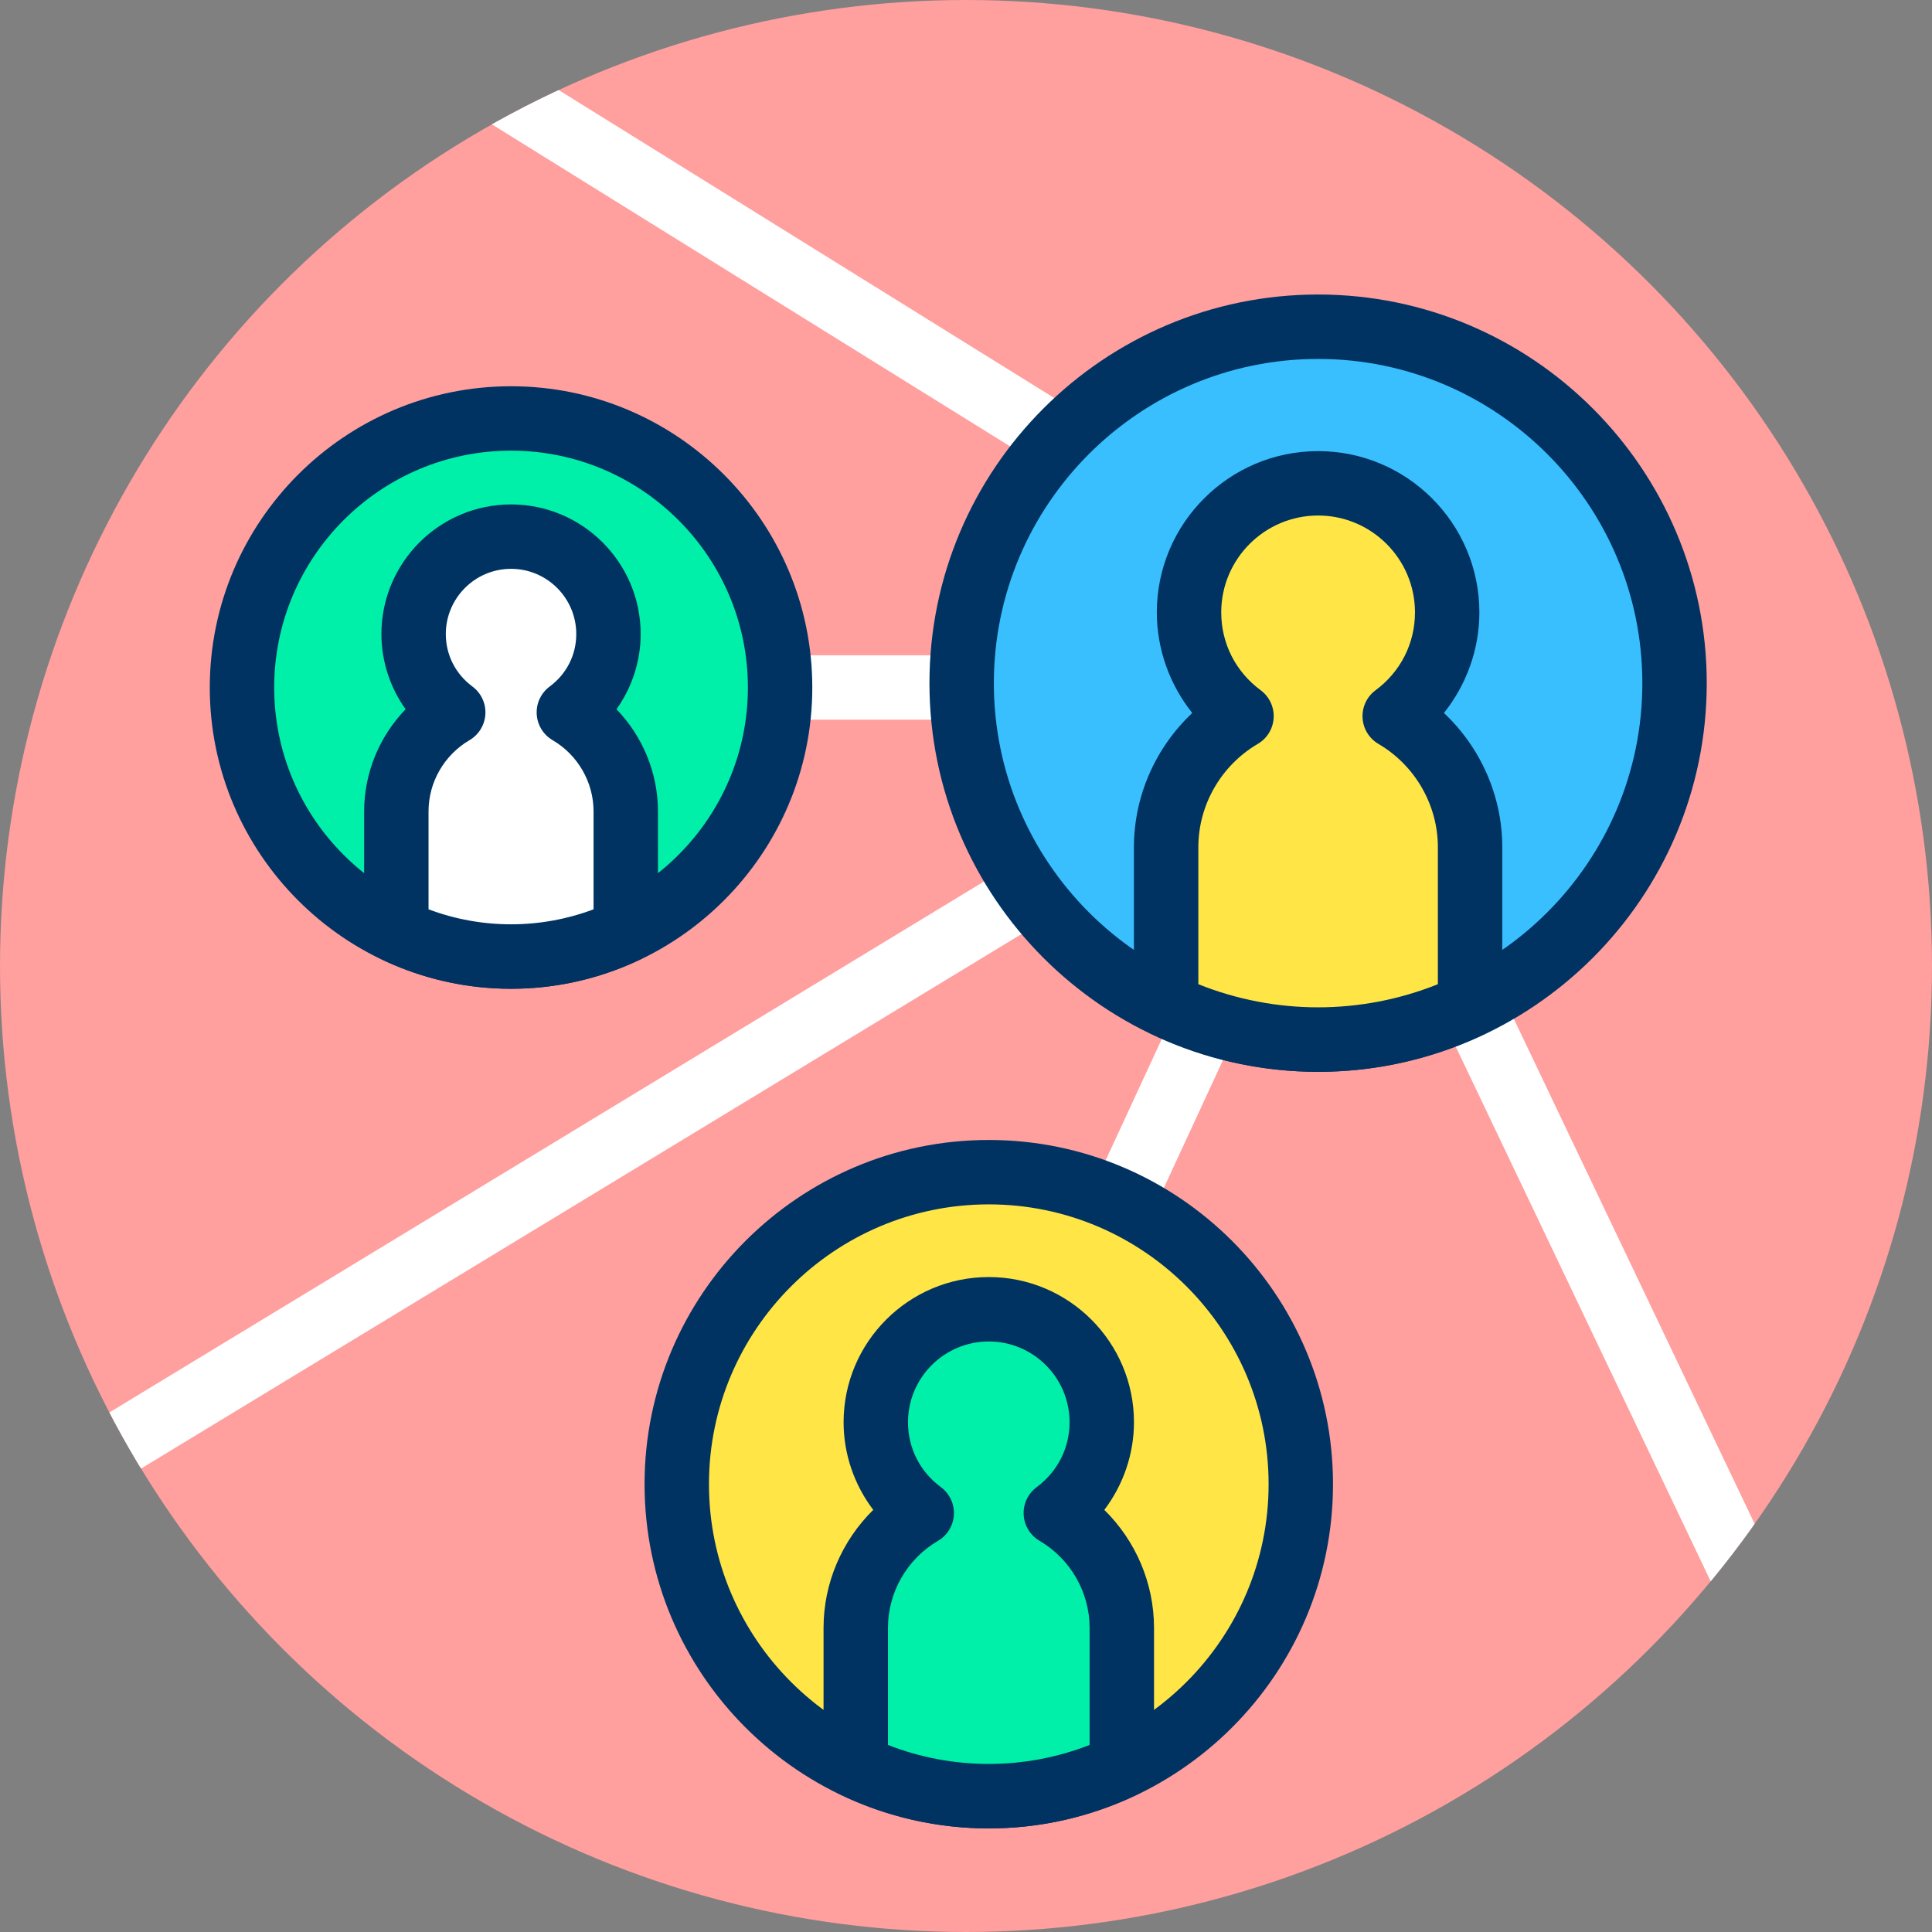
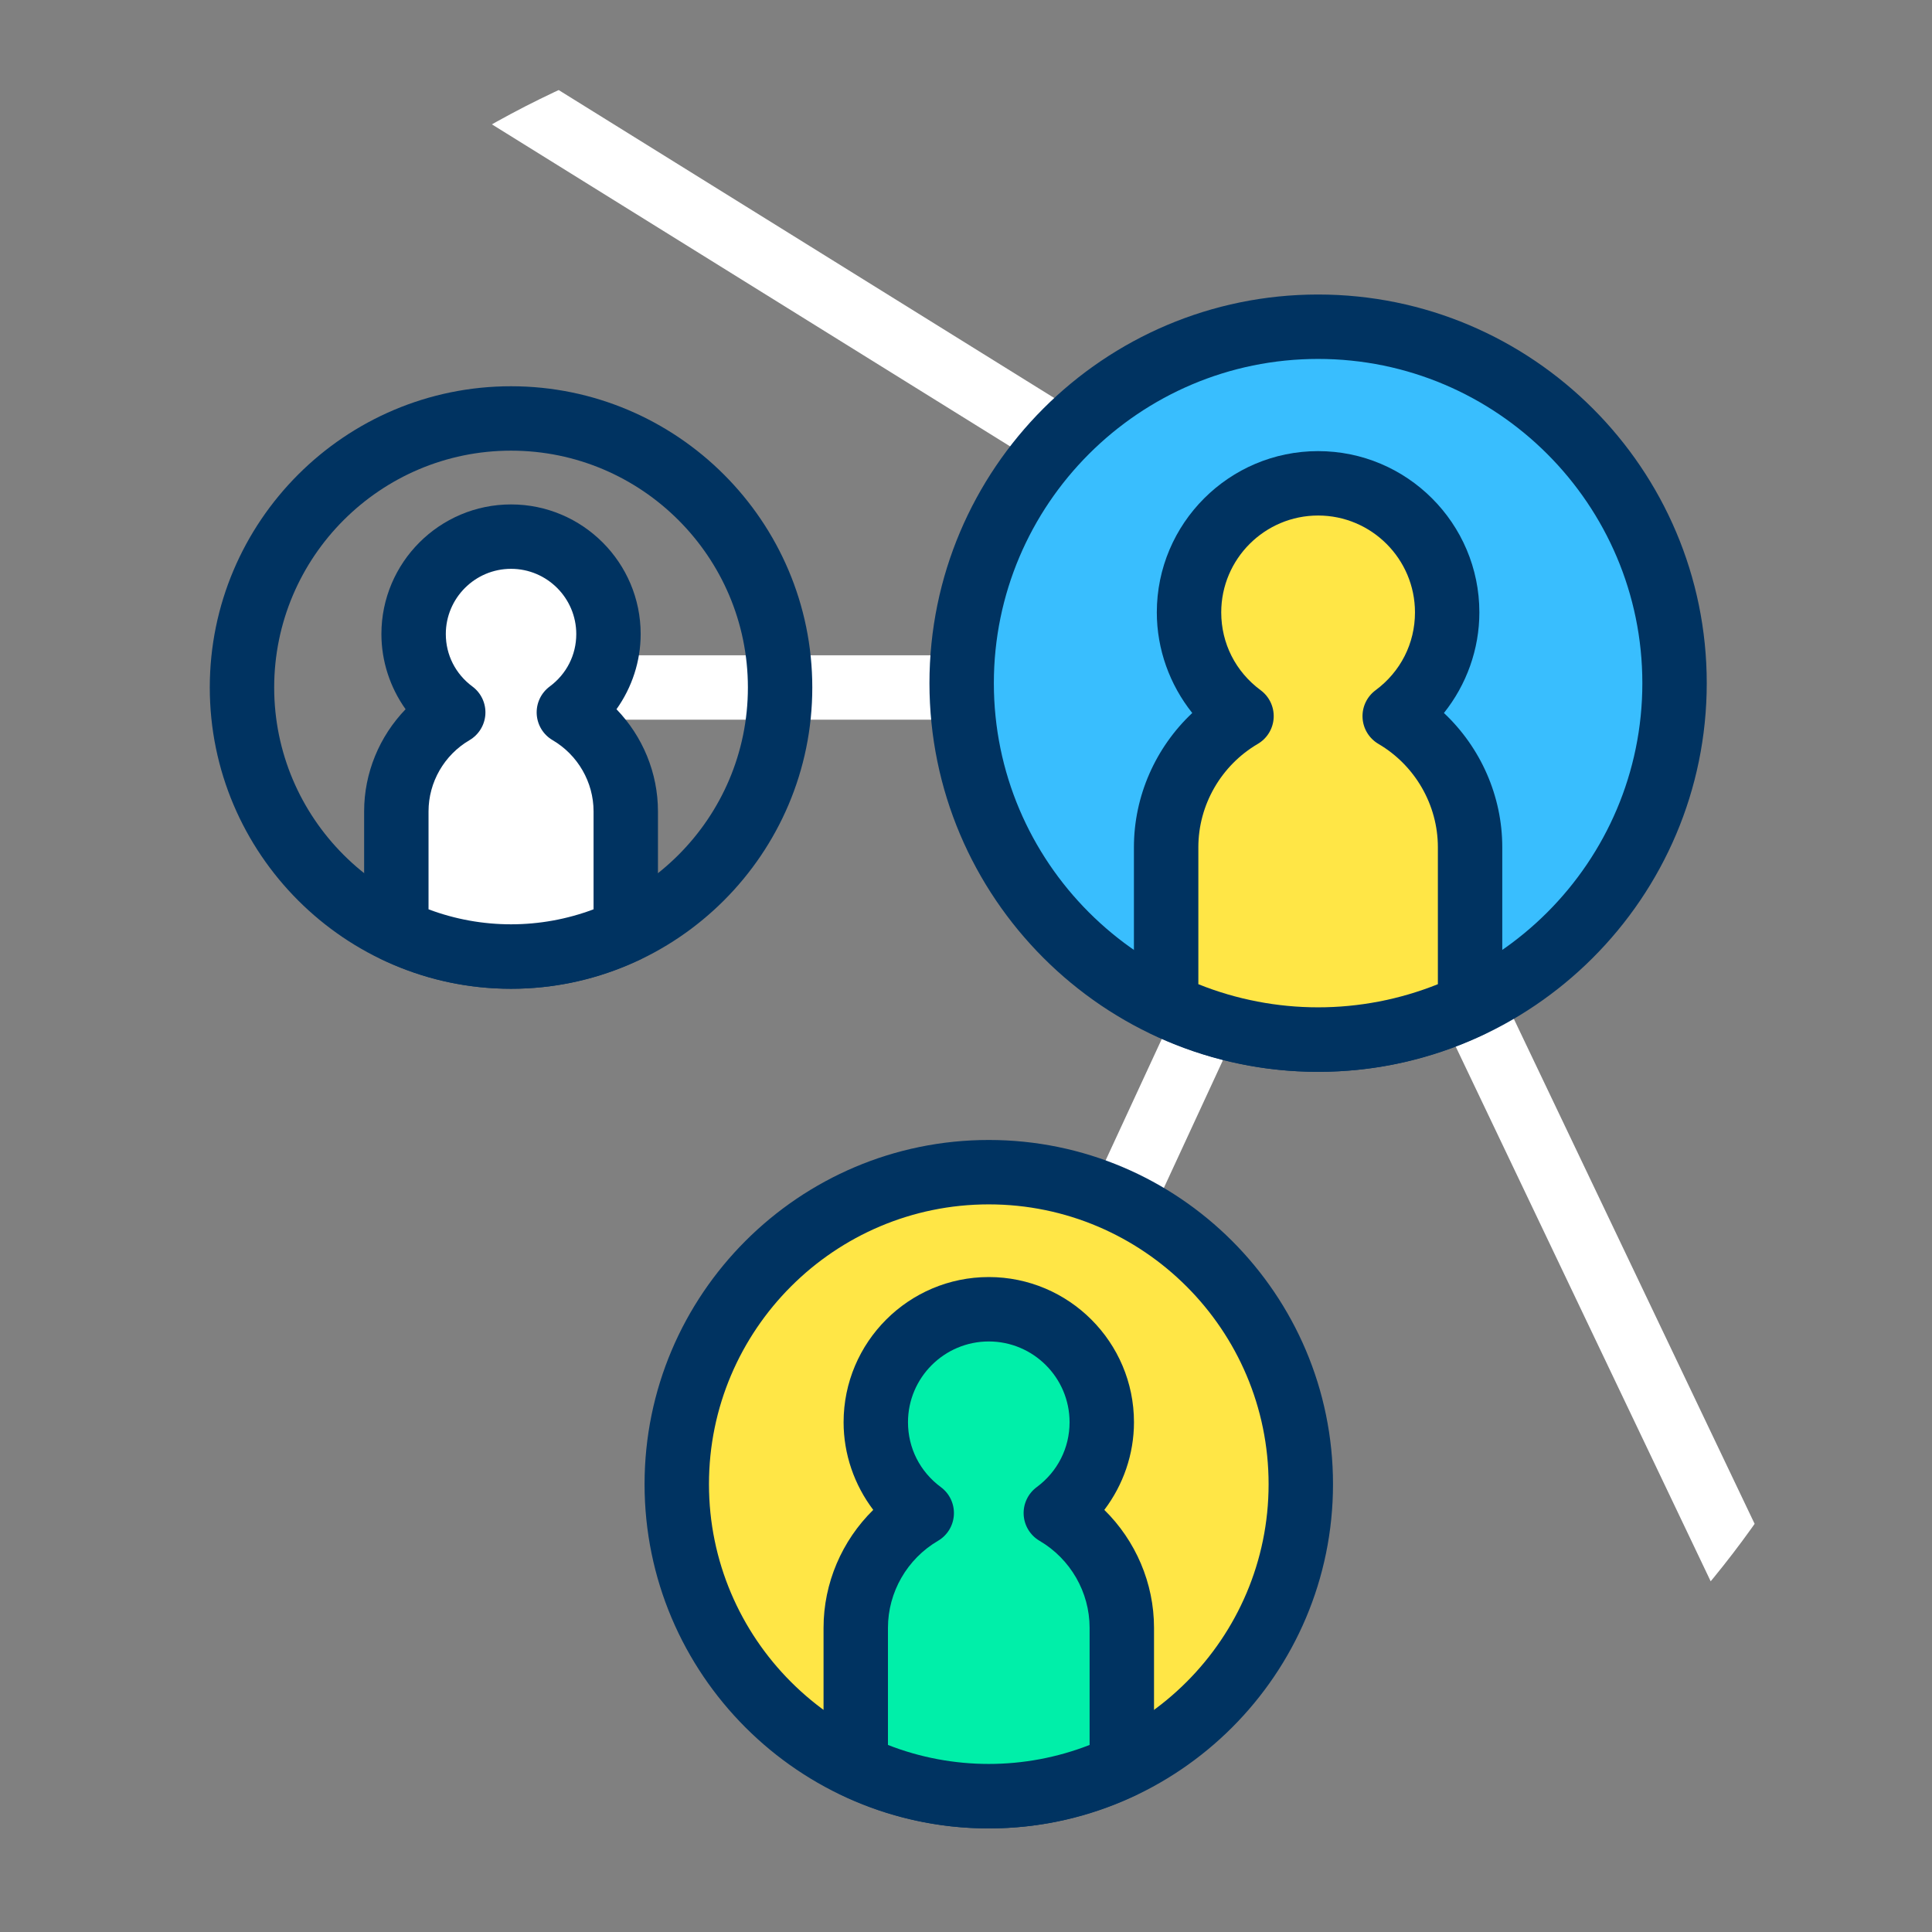
<svg xmlns="http://www.w3.org/2000/svg" id="b" data-name="Warstwa 2" width="120" height="120" viewBox="0 0 120 120">
  <rect x="0" y="0" width="120" height="120" fill="#808080" stroke="none" />
  <defs>
    <clipPath id="e">
      <circle cx="60" cy="60" r="60" fill="none" stroke-width="0" />
    </clipPath>
  </defs>
  <g id="c" data-name="Warstwa 3">
    <g id="d" data-name="WOS - Zycie spoleczne">
-       <circle cx="60" cy="60" r="60" fill="#ff9f9e" stroke-width="0" />
      <g clip-path="url(#e)">
        <g>
          <g>
            <line x1="81.869" y1="48.319" x2="62.489" y2="90.191" fill="#ffe646" stroke-width="0" />
            <rect x="49.109" y="67.255" width="46.139" height="4.001" transform="translate(-20.981 105.686) rotate(-65.174)" fill="#fff" stroke-width="0" />
          </g>
          <g>
            <circle cx="61.415" cy="92.187" r="19.38" fill="#ffe646" stroke-width="0" />
            <path d="m61.415,113.566c-11.789,0-21.38-9.591-21.38-21.38s9.591-21.38,21.38-21.38,21.38,9.591,21.38,21.38-9.591,21.38-21.38,21.38Zm0-38.76c-9.583,0-17.38,7.797-17.38,17.38s7.797,17.38,17.38,17.38,17.38-7.797,17.38-17.38-7.797-17.38-17.38-17.38Z" fill="#003361" stroke-width="0" />
          </g>
          <g>
            <path d="m65.579,93.977c1.728-1.278,2.853-3.325,2.853-5.639,0-3.876-3.142-7.018-7.018-7.018s-7.018,3.142-7.018,7.018c0,2.314,1.125,4.361,2.853,5.639-2.449,1.434-4.098,4.085-4.098,7.128v8.592c2.509,1.186,5.303,1.869,8.262,1.869s5.753-.683,8.262-1.869v-8.592c0-3.043-1.649-5.694-4.098-7.128Z" fill="#00efa9" stroke-width="0" />
            <path d="m61.415,113.566c-3.158,0-6.226-.693-9.118-2.062-.698-.33-1.145-1.034-1.145-1.808v-8.592c0-2.774,1.143-5.413,3.087-7.322-1.178-1.553-1.842-3.467-1.842-5.444,0-4.973,4.045-9.018,9.018-9.018s9.018,4.045,9.018,9.018c0,1.978-.664,3.891-1.842,5.444,1.944,1.909,3.087,4.548,3.087,7.322v8.592c0,.773-.446,1.478-1.146,1.809-2.893,1.367-5.96,2.061-9.117,2.061Zm-6.263-5.184c4.021,1.572,8.501,1.573,12.525,0v-7.277c0-2.21-1.191-4.279-3.109-5.402-.579-.339-.95-.947-.986-1.618s.268-1.315.808-1.715c1.298-.961,2.043-2.431,2.043-4.031,0-2.767-2.251-5.018-5.018-5.018s-5.018,2.251-5.018,5.018c0,1.602.744,3.07,2.043,4.03.54.4.844,1.044.808,1.716-.036.671-.406,1.279-.986,1.618-1.918,1.123-3.109,3.192-3.109,5.402v7.277Z" fill="#003361" stroke-width="0" />
          </g>
          <rect x="30.111" y="40.702" width="48.231" height="4" fill="#fff" stroke-width="0" />
          <g>
-             <circle cx="31.742" cy="42.702" r="16.712" fill="#00efa9" stroke-width="0" />
            <path d="m31.742,61.414c-10.317,0-18.712-8.395-18.712-18.712s8.395-18.711,18.712-18.711,18.711,8.394,18.711,18.711-8.394,18.712-18.711,18.712Zm0-33.423c-8.112,0-14.712,6.6-14.712,14.711s6.6,14.712,14.712,14.712,14.711-6.6,14.711-14.712-6.6-14.711-14.711-14.711Z" fill="#003361" stroke-width="0" />
          </g>
          <g>
            <path d="m35.333,44.246c1.49-1.102,2.46-2.867,2.46-4.863,0-3.342-2.709-6.051-6.051-6.051s-6.051,2.709-6.051,6.051c0,1.996.97,3.76,2.461,4.863-2.112,1.236-3.534,3.523-3.534,6.147v7.409c2.164,1.023,4.573,1.612,7.125,1.612s4.961-.589,7.125-1.612v-7.409c0-2.624-1.422-4.91-3.534-6.147Z" fill="#fff" stroke-width="0" />
            <path d="m31.742,61.414c-2.764,0-5.448-.607-7.98-1.805-.698-.33-1.145-1.034-1.145-1.808v-7.408c0-2.386.95-4.658,2.575-6.341-.962-1.351-1.502-2.984-1.502-4.669,0-4.439,3.612-8.052,8.052-8.052s8.051,3.612,8.051,8.052c0,1.686-.539,3.318-1.502,4.669,1.626,1.683,2.576,3.955,2.576,6.341v7.408c0,.773-.446,1.478-1.145,1.808-2.532,1.197-5.217,1.805-7.98,1.805Zm-5.125-4.935c3.299,1.242,6.951,1.242,10.25,0v-6.086c0-1.808-.976-3.501-2.545-4.421-.58-.339-.95-.947-.986-1.618s.268-1.315.808-1.715c1.048-.776,1.649-1.963,1.649-3.256,0-2.234-1.817-4.052-4.051-4.052s-4.052,1.817-4.052,4.052c0,1.293.602,2.479,1.65,3.256.54.399.844,1.044.808,1.715s-.407,1.279-.986,1.619c-1.57.918-2.545,2.612-2.545,4.42v6.086Z" fill="#003361" stroke-width="0" />
          </g>
          <g>
            <line x1="81.869" y1="42.433" x2="113.043" y2="107.812" fill="#ffe646" stroke-width="0" />
            <rect x="95.456" y="38.907" width="4" height="72.431" transform="translate(-22.844 49.258) rotate(-25.493)" fill="#fff" stroke-width="0" />
          </g>
          <g>
            <line x1="27.766" y1="3.638" x2="81.555" y2="37.063" fill="#ffe646" stroke-width="0" />
            <rect x="52.661" y="-11.313" width="3.999" height="63.328" transform="translate(8.525 56.036) rotate(-58.142)" fill="#fff" stroke-width="0" />
          </g>
          <g>
            <line x1="81.869" y1="44.489" x2="4.277" y2="91.599" fill="#ffe646" stroke-width="0" />
-             <rect x="-2.314" y="66.044" width="90.774" height="4.001" transform="translate(-29.057 32.232) rotate(-31.261)" fill="#fff" stroke-width="0" />
          </g>
          <g>
            <circle cx="81.869" cy="42.433" r="22.139" fill="#39befe" stroke-width="0" />
            <path d="m81.869,66.573c-13.311,0-24.139-10.829-24.139-24.14s10.828-24.14,24.139-24.14,24.14,10.829,24.14,24.14-10.829,24.14-24.14,24.14Zm0-44.279c-11.104,0-20.139,9.034-20.139,20.14s9.034,20.14,20.139,20.14,20.14-9.034,20.14-20.14-9.034-20.14-20.14-20.14Z" fill="#003361" stroke-width="0" />
          </g>
          <g>
            <path d="m86.626,44.479c1.974-1.46,3.26-3.798,3.26-6.442,0-4.428-3.589-8.017-8.017-8.017s-8.017,3.589-8.017,8.017c0,2.644,1.286,4.982,3.26,6.442-2.797,1.638-4.682,4.667-4.682,8.143v9.815c2.866,1.355,6.058,2.136,9.439,2.136s6.573-.78,9.439-2.136v-9.815c0-3.476-1.884-6.505-4.682-8.143Z" fill="#ffe646" stroke-width="0" />
            <path d="m81.869,66.573c-3.564,0-7.027-.783-10.294-2.328-.698-.33-1.145-1.034-1.145-1.808v-9.815c0-3.178,1.346-6.196,3.623-8.337-1.405-1.759-2.201-3.965-2.201-6.248,0-5.523,4.493-10.017,10.017-10.017s10.017,4.493,10.017,10.017c0,2.283-.796,4.489-2.201,6.248,2.278,2.141,3.624,5.159,3.624,8.337v9.815c0,.773-.446,1.478-1.145,1.808-3.267,1.545-6.73,2.328-10.295,2.328Zm-7.438-5.443c4.772,1.916,10.107,1.916,14.878,0v-8.508c0-2.624-1.415-5.082-3.692-6.417-.58-.34-.95-.947-.986-1.619-.036-.671.268-1.314.808-1.714,1.556-1.151,2.448-2.913,2.448-4.835,0-3.317-2.699-6.017-6.017-6.017s-6.017,2.699-6.017,6.017c0,1.922.893,3.684,2.449,4.834.54.399.844,1.044.808,1.715-.036.672-.406,1.279-.986,1.619-2.277,1.334-3.692,3.793-3.692,6.417v8.508Z" fill="#003361" stroke-width="0" />
          </g>
        </g>
      </g>
    </g>
  </g>
</svg>